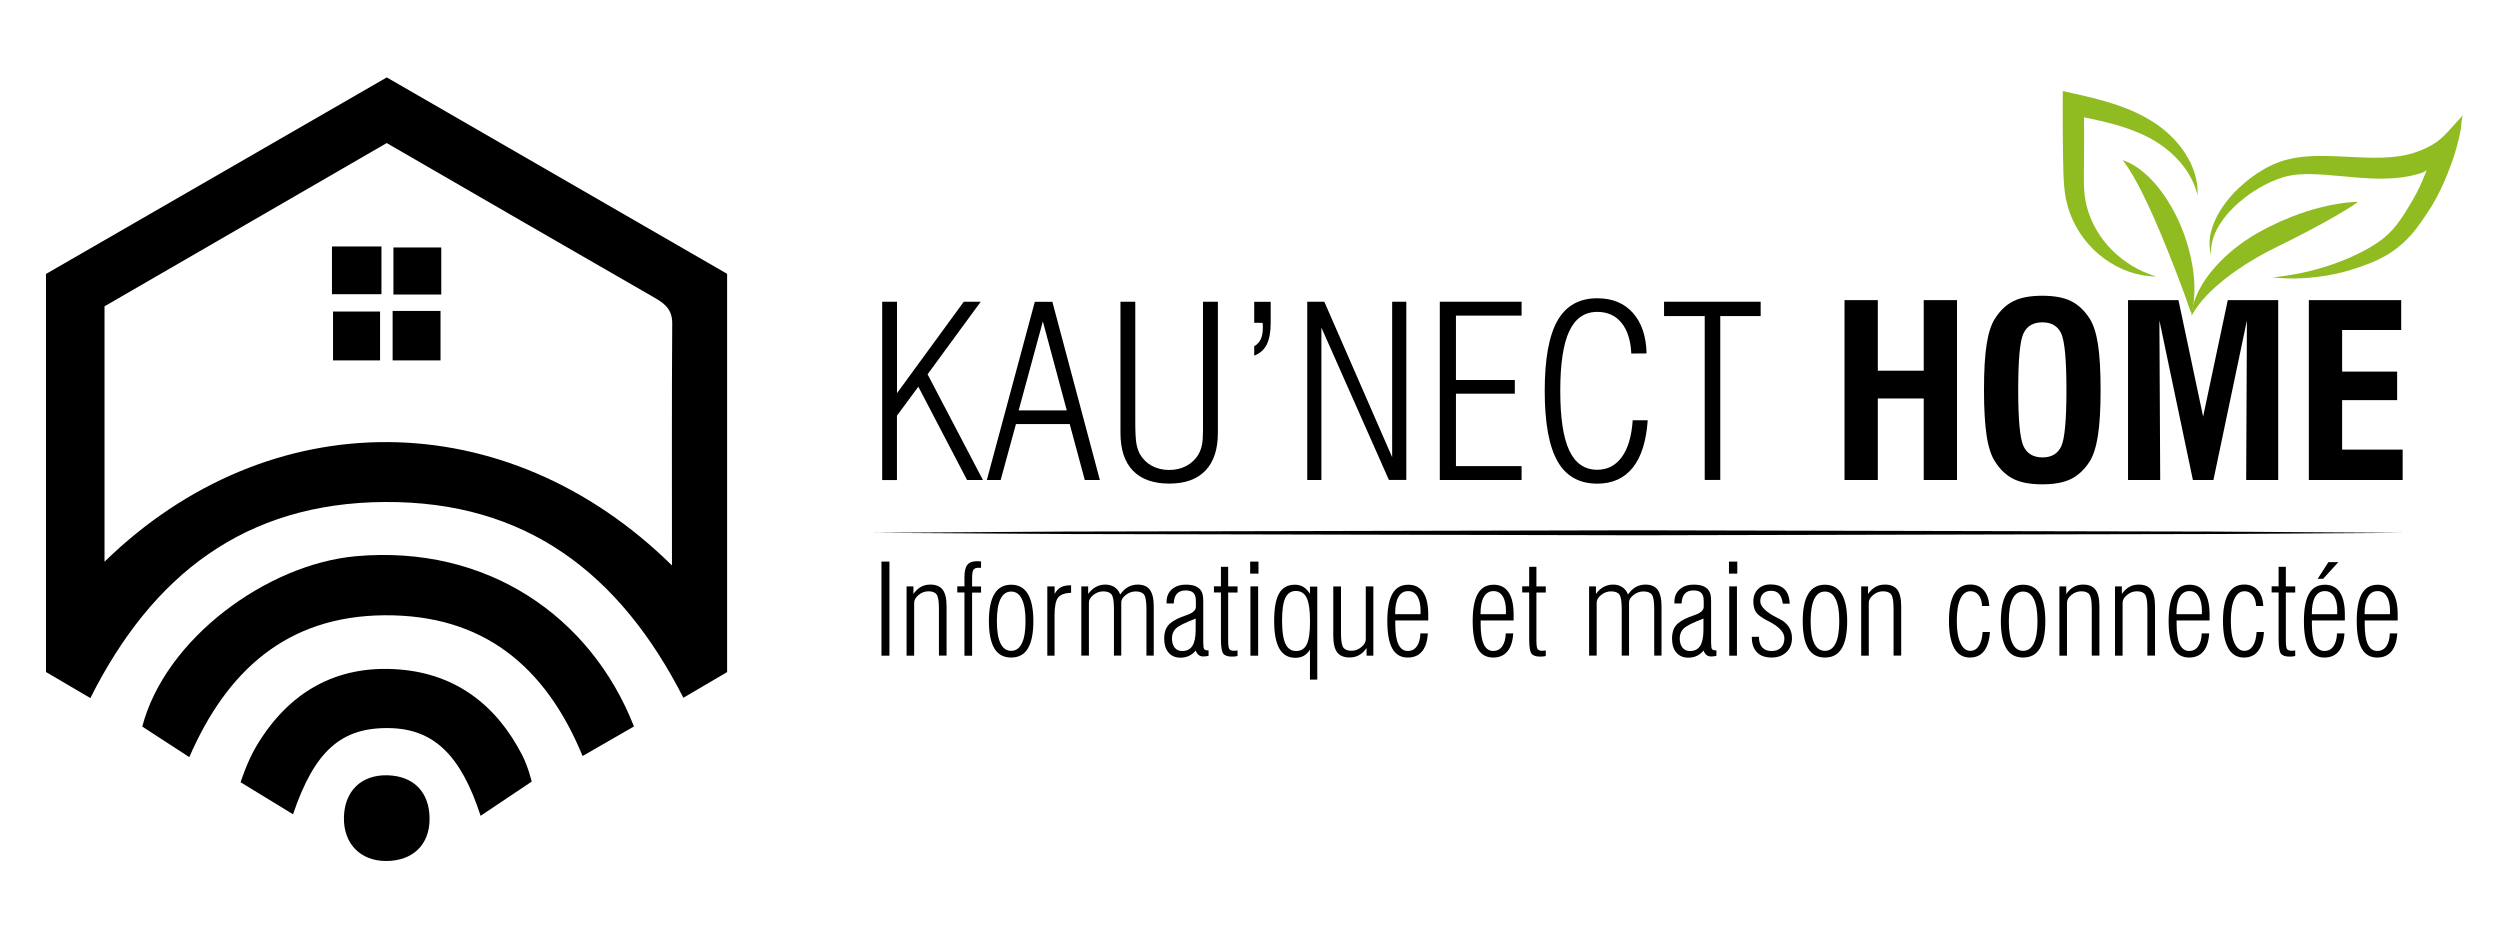
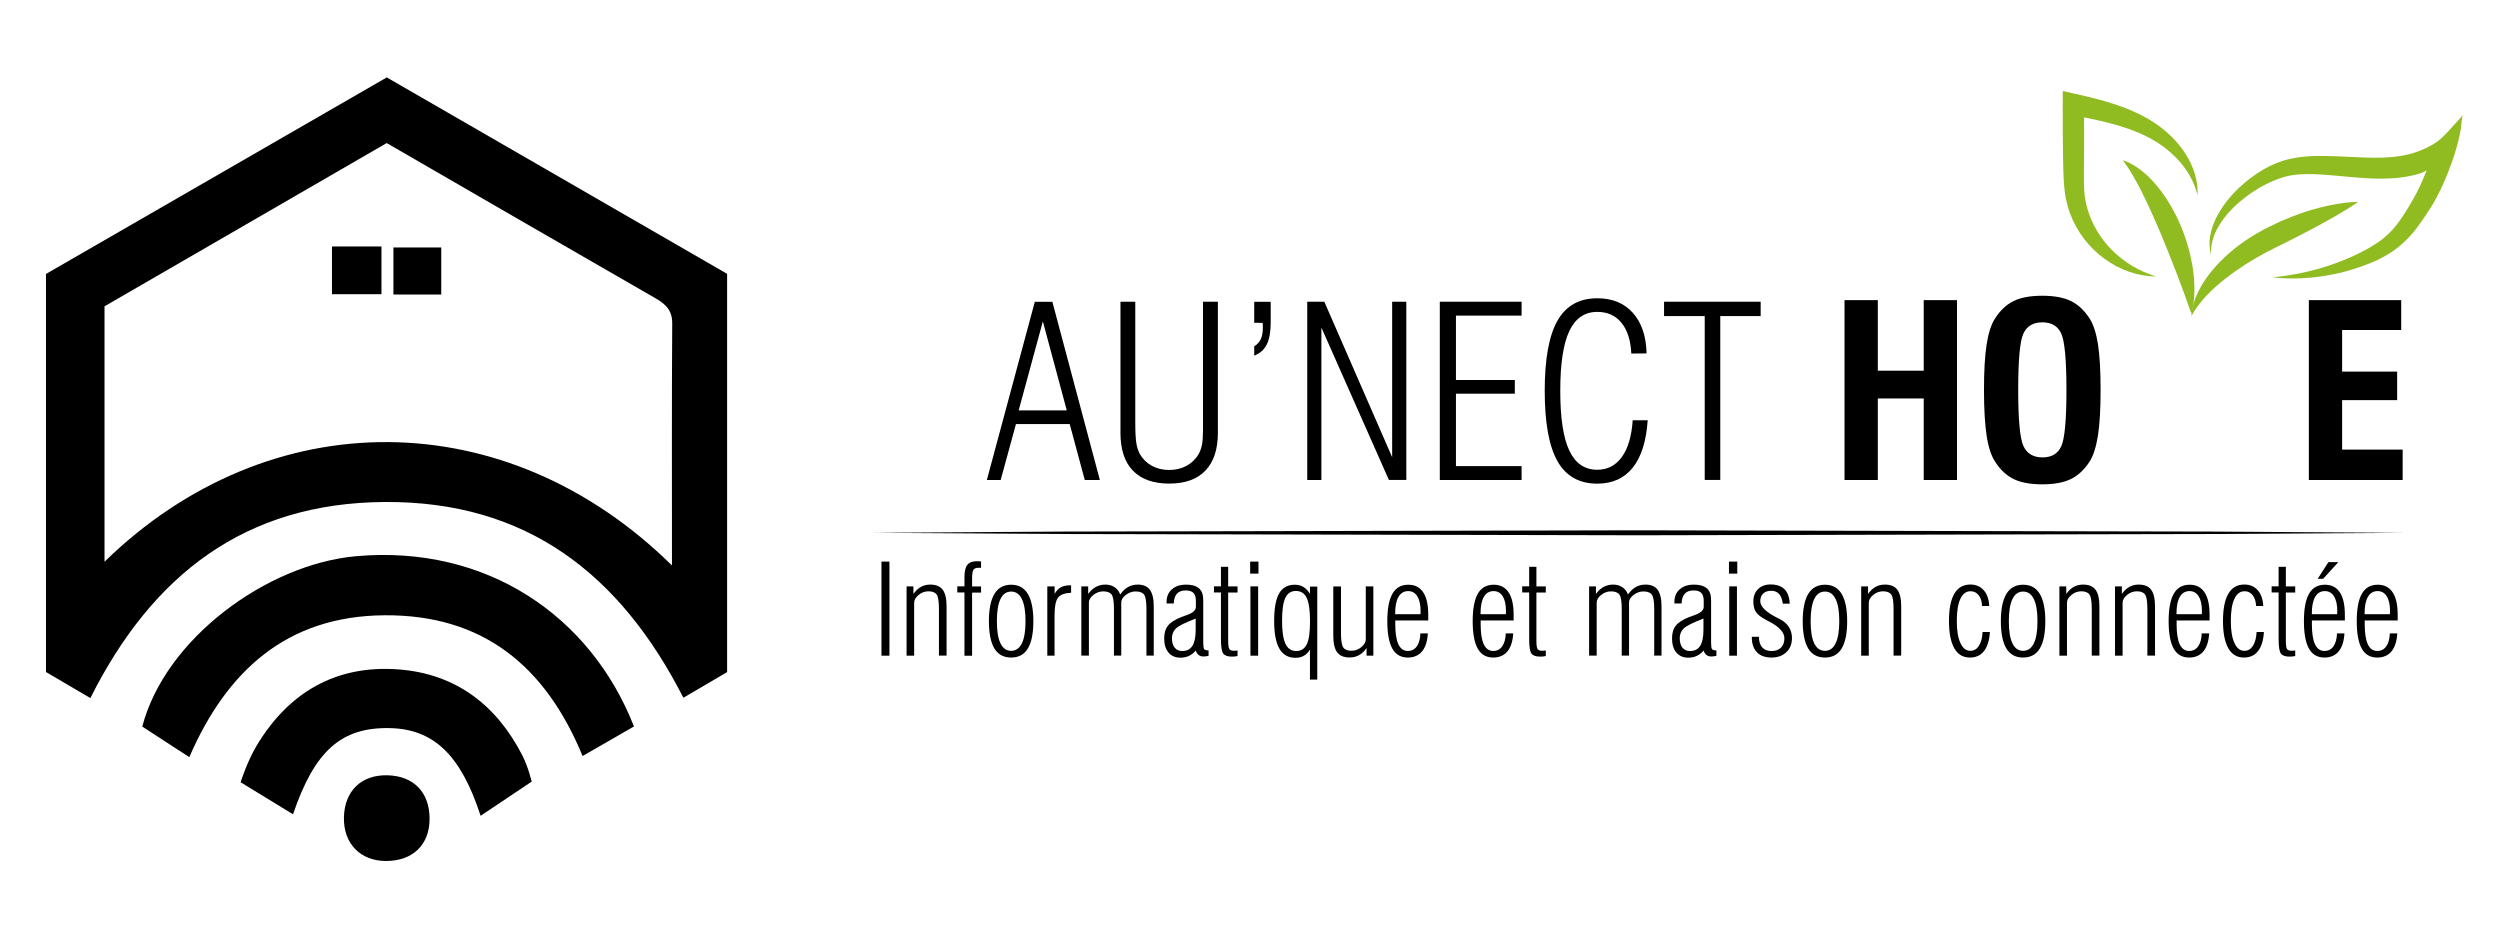
<svg xmlns="http://www.w3.org/2000/svg" version="1.1" id="Calque_1" x="0px" y="0px" viewBox="0 0 376.25 142.5" style="enable-background:new 0 0 376.25 142.5;" xml:space="preserve">
  <style type="text/css">
	.st0{fill:#90BC22;}
</style>
  <g>
    <g>
      <g>
        <path d="M13.6,105.06c-2.38-1.39-4.46-2.62-6.68-3.92c0-19.9,0-39.87,0-59.91c17.14-9.88,34.19-19.71,51.29-29.58     c17.07,9.85,34.01,19.63,51.22,29.56c0,19.7,0,39.65,0,59.94c-2.04,1.2-4.24,2.49-6.58,3.86c-9.58-18.74-23.69-29.6-44.97-29.46     C36.88,75.69,22.92,86.49,13.6,105.06z M101.13,85.1c0-12.82-0.04-24.63,0.04-36.43c0.01-2-1.02-2.92-2.55-3.8     C85.14,37.12,71.68,29.33,58.2,21.53C43.86,29.82,29.71,38.01,15.73,46.1c0,12.98,0,25.51,0,38.44     C40.51,60.37,76.18,60.51,101.13,85.1z" />
      </g>
      <g>
        <path d="M95.41,109.33c-2.5,1.44-5.04,2.9-7.73,4.45c-5.58-13.54-15-21.3-29.85-21.18c-14.66,0.12-23.7,8.35-29.34,21.35     c-2.71-1.76-4.9-3.19-7.08-4.6c3.48-13.27,18.8-24.44,32.16-25.64C73.27,81.95,88.92,92.75,95.41,109.33z" />
      </g>
      <g>
        <path d="M80.02,117.63c0,0-0.52-2.21-1.42-3.96c-3.87-7.56-10.02-12.27-18.59-12.92c-9.45-0.72-16.6,3.45-21.42,11.53     c-1.42,2.39-2.38,5.45-2.38,5.45l7.89,4.82c3.25-9.56,7.26-13.11,14.53-12.97c6.6,0.13,10.72,4,13.7,13.2L80.02,117.63z" />
      </g>
      <g>
        <path d="M58.12,129.58c-3.88,0.01-6.44-2.62-6.36-6.55c0.08-3.98,2.61-6.44,6.53-6.35c3.97,0.09,6.36,2.55,6.36,6.55     C64.66,127.12,62.14,129.57,58.12,129.58z" />
      </g>
      <g>
        <path d="M57.41,37.09c0,2.59,0,4.69,0,7.19c-2.48,0-4.83,0-7.45,0c0-2.43,0-4.67,0-7.19C52.4,37.09,54.64,37.09,57.41,37.09z" />
      </g>
      <g>
-         <path d="M59.09,46.8c2.59,0,4.72,0,7.21,0c0,2.5,0,4.87,0,7.44c-2.41,0-4.65,0-7.21,0C59.09,51.75,59.09,49.52,59.09,46.8z" />
-       </g>
+         </g>
      <g>
        <path d="M59.21,37.24c2.46,0,4.67,0,7.2,0c0,2.29,0,4.53,0,7.09c-2.37,0-4.61,0-7.2,0C59.21,42.03,59.21,39.83,59.21,37.24z" />
      </g>
      <g>
-         <path d="M57.2,54.24c-2.54,0-4.63,0-7.08,0c0-2.33,0-4.68,0-7.35c2.27,0,4.49,0,7.08,0C57.2,49.22,57.2,51.42,57.2,54.24z" />
-       </g>
+         </g>
    </g>
  </g>
  <g>
-     <path d="M132.77,72.24V45.41h2.23v13.76l10.05-13.76h2.55l-8,10.92l8.33,15.91h-2.39l-7.33-14.04l-3.22,4.36v9.69H132.77z" />
    <path d="M148.52,72.24l7.22-26.82h2.64l7.15,26.82h-2.27l-2.27-8.42h-8.09l-2.3,8.42H148.52z M153.31,61.76h7.24l-3.6-13.39   L153.31,61.76z" />
    <path d="M183.29,45.41v19.74c0,2.47-0.62,4.36-1.87,5.67c-1.25,1.31-3.06,1.96-5.44,1.96c-2.4,0-4.23-0.65-5.48-1.95   c-1.25-1.3-1.87-3.19-1.87-5.68V45.41h2.23v18.07c0,1.57,0.06,2.67,0.17,3.29s0.3,1.16,0.55,1.62c0.45,0.75,1.05,1.33,1.8,1.73   s1.62,0.61,2.59,0.61c0.96,0,1.83-0.21,2.59-0.62s1.37-0.98,1.8-1.72c0.25-0.42,0.42-0.9,0.53-1.42s0.16-1.28,0.16-2.25v-1.23   V45.41H183.29z" />
    <path d="M188.76,48.58v-3.16h2.48v3.16c0,1.39-0.2,2.49-0.6,3.28s-1.03,1.34-1.88,1.66v-1.41c0.45-0.26,0.77-0.61,0.98-1.05   s0.32-1.02,0.32-1.73c0-0.2,0-0.35-0.01-0.45s-0.01-0.2-0.03-0.29L188.76,48.58z" />
    <path d="M196.74,72.24V45.41h2.57l10.21,23.4v-23.4h2.13v26.82h-2.62L198.87,49.3v22.94H196.74z" />
    <path d="M216.69,72.24V45.41H229v2.09h-9.88v9.69h8.86v2.06h-8.86v10.9H229v2.09H216.69z" />
    <path d="M247.98,63.24c-0.21,3.14-0.96,5.52-2.24,7.13c-1.28,1.61-3.07,2.42-5.35,2.42c-2.72,0-4.72-1.13-5.99-3.38   c-1.28-2.26-1.92-5.79-1.92-10.59c0-4.79,0.64-8.31,1.92-10.56s3.28-3.37,5.99-3.37c2.26,0,4.05,0.73,5.36,2.2s2,3.5,2.06,6.1   l-2.3,0.02c-0.09-1.99-0.59-3.54-1.48-4.63s-2.1-1.64-3.64-1.64c-1.9,0-3.3,0.96-4.21,2.89s-1.36,4.92-1.36,8.99   s0.45,7.06,1.36,8.99s2.31,2.89,4.21,2.89c1.55,0,2.78-0.65,3.71-1.94s1.46-3.13,1.62-5.51H247.98z" />
    <path d="M256.56,72.24V47.57h-6.12v-2.16h14.54v2.16h-6.08v24.66H256.56z" />
    <path d="M277.6,72.24V45.17h5.01v10.62h6.91V45.17h5.01v27.07h-5.01V59.97h-6.91v12.27H277.6z" />
    <path d="M298.59,58.7c0-2.87,0.13-5.17,0.4-6.88c0.27-1.72,0.69-3.01,1.26-3.88c0.78-1.23,1.72-2.11,2.81-2.64s2.52-0.79,4.3-0.79   s3.21,0.26,4.3,0.79s2.03,1.41,2.83,2.64c0.57,0.89,0.99,2.19,1.26,3.9c0.26,1.71,0.39,4,0.39,6.86c0,2.85-0.13,5.13-0.4,6.85   c-0.27,1.72-0.69,3.02-1.25,3.91c-0.8,1.23-1.74,2.11-2.83,2.64s-2.52,0.79-4.3,0.79s-3.21-0.26-4.3-0.79s-2.03-1.41-2.81-2.64   c-0.57-0.87-1-2.16-1.26-3.88C298.73,63.87,298.59,61.57,298.59,58.7z M303.74,58.7c0,4.45,0.26,7.26,0.78,8.41   c0.52,1.15,1.48,1.73,2.88,1.73c1.38,0,2.32-0.57,2.83-1.7S311,63.2,311,58.7s-0.26-7.32-0.77-8.47s-1.47-1.72-2.86-1.72   s-2.34,0.57-2.86,1.72S303.74,54.2,303.74,58.7z" />
-     <path d="M320.27,72.24V45.17h7.59l3.71,17.53l3.71-17.53h7.59v27.07h-4.82l0.11-24.01l-5.04,24.01h-3.09l-5.04-24.01l0.12,24.01   H320.27z" />
    <path d="M347.48,72.24V45.17h13.9v4.5h-8.89v6.26h8.28v4.29h-8.28v7.45h9.11v4.57H347.48z" />
  </g>
  <g>
    <g>
      <path class="st0" d="M329.8,47.56c0.07-1.35,0.53-2.68,1.16-3.91c0.63-1.23,1.44-2.36,2.35-3.39c1.82-2.07,4.01-3.78,6.37-5.15    c1.2-0.69,2.38-1.27,3.6-1.82c1.22-0.53,2.46-1.02,3.73-1.43c1.27-0.41,2.56-0.75,3.87-1.01c1.31-0.26,2.65-0.45,4.02-0.47    c-1.12,0.79-2.26,1.47-3.4,2.13c-1.14,0.66-2.28,1.28-3.42,1.89c-1.14,0.61-2.29,1.19-3.44,1.78c-1.15,0.58-2.32,1.14-3.42,1.71    c-2.21,1.17-4.34,2.5-6.31,4.05C332.95,43.5,331.1,45.22,329.8,47.56z" />
      <path class="st0" d="M332.77,38.41c-0.26-0.89-0.29-1.85-0.16-2.79c0.15-0.94,0.46-1.86,0.87-2.72c0.84-1.73,2.05-3.25,3.42-4.57    c1.4-1.31,2.95-2.46,4.71-3.34c0.88-0.43,1.83-0.8,2.83-1.03c0.97-0.23,1.96-0.36,2.93-0.43c0.97-0.07,1.93-0.07,2.87-0.05    c0.94,0.02,1.85,0.05,2.78,0.1c1.84,0.09,3.63,0.19,5.37,0.15c1.74-0.05,3.42-0.25,4.94-0.74c1.6-0.52,3.27-1.32,4.48-2.55    c1.01-1.02,1.94-2.13,2.92-3.18c-0.28,0.3-0.29,1.66-0.37,2.11c-0.42,2.38-1.16,4.7-2.08,6.97c-0.59,1.44-1.25,2.86-2.07,4.27    l-0.32,0.53l-0.31,0.48l-0.64,0.97c-0.43,0.64-0.89,1.29-1.38,1.93c-0.99,1.27-2.21,2.45-3.58,3.38    c-0.69,0.46-1.39,0.85-2.12,1.21c-0.73,0.33-1.46,0.63-2.19,0.89c-1.47,0.53-2.96,0.99-4.49,1.28c-3.04,0.62-6.15,0.8-9.18,0.47    c3.03-0.31,5.98-0.91,8.8-1.88c1.4-0.49,2.78-1.03,4.1-1.69c1.33-0.65,2.58-1.36,3.68-2.21c1.09-0.87,2-1.88,2.79-3.07    c0.4-0.59,0.79-1.2,1.17-1.83l0.56-0.96l0.28-0.49l0.25-0.45c0.66-1.24,1.22-2.61,1.75-3.97c0.53-1.37,0.94,0.21-1.04,0.86    c-1.98,0.63-3.99,0.82-5.91,0.83c-1.93,0.01-3.8-0.17-5.62-0.34c-1.81-0.16-3.63-0.34-5.35-0.35c-0.86,0-1.71,0.04-2.54,0.18    c-0.81,0.12-1.6,0.36-2.39,0.68c-1.59,0.62-3.13,1.5-4.53,2.57c-1.4,1.07-2.7,2.3-3.68,3.77    C333.32,34.82,332.64,36.55,332.77,38.41z" />
    </g>
    <path class="st0" d="M329.8,47.21c-0.73-2.14-1.46-4.1-2.22-6.08c-0.76-1.97-1.53-3.91-2.33-5.83c-0.81-1.92-1.64-3.82-2.56-5.69   c-0.22-0.48-0.46-0.93-0.7-1.39c-0.23-0.48-0.49-0.92-0.75-1.38c-0.24-0.48-0.55-0.89-0.82-1.37c-0.13-0.24-0.3-0.45-0.46-0.67   c-0.15-0.23-0.32-0.45-0.48-0.7c1.07,0.37,2.08,0.97,2.96,1.69c0.44,0.37,0.88,0.74,1.26,1.16c0.39,0.41,0.79,0.83,1.13,1.28   c1.42,1.77,2.53,3.75,3.4,5.81c0.86,2.06,1.47,4.23,1.81,6.45C330.34,42.71,330.41,45.02,329.8,47.21z" />
    <path class="st0" d="M330.73,29.37c-0.5-2.04-1.55-3.8-2.88-5.26c-1.33-1.46-2.94-2.63-4.66-3.51c-1.74-0.88-3.61-1.53-5.54-2.03   c-1.93-0.51-3.92-0.9-5.95-1.3l1.92-1.57c0.04,2.68,0.06,5.36,0.03,8.04c-0.01,1.34-0.05,2.69-0.02,3.94   c0.02,0.63,0.06,1.25,0.13,1.85c0.09,0.59,0.19,1.18,0.36,1.76c0.64,2.32,1.93,4.54,3.72,6.33c1.79,1.8,4.04,3.2,6.64,3.98   c-2.72,0.01-5.48-0.99-7.77-2.66c-2.3-1.67-4.14-4.05-5.17-6.82c-0.26-0.69-0.44-1.41-0.61-2.14c-0.15-0.72-0.23-1.44-0.29-2.15   c-0.11-1.42-0.12-2.75-0.15-4.09c-0.05-2.68-0.06-5.36-0.05-8.04l0.01-2l1.91,0.43c2.03,0.45,4.09,0.95,6.13,1.63   c2.03,0.69,4.06,1.58,5.88,2.81c1.84,1.23,3.44,2.81,4.6,4.67C330.15,25.1,330.85,27.27,330.73,29.37z" />
  </g>
  <g>
    <path d="M132.66,98.67V84.52h1.2v14.16H132.66z" />
    <path d="M141.31,98.67v-7.03c0-1.1-0.11-1.82-0.34-2.15s-0.64-0.5-1.23-0.5c-0.55,0-1.05,0.18-1.49,0.55   c-0.45,0.37-0.67,0.76-0.67,1.18v7.96h-1.14V88.25h1.03v1.14c0.35-0.49,0.72-0.84,1.14-1.07c0.41-0.23,0.88-0.34,1.41-0.34   c0.85,0,1.48,0.26,1.86,0.78c0.39,0.52,0.58,1.36,0.58,2.52v7.39H141.31z" />
    <path d="M145.15,98.67v-9.5h-1.08v-0.93h1.08v-1.39c0-0.87,0.15-1.49,0.44-1.85c0.29-0.36,0.78-0.54,1.46-0.54   c0.11,0,0.27,0.01,0.5,0.03c0.05,0.01,0.08,0.01,0.1,0.01v0.95c-0.04,0-0.09,0-0.15,0c-0.06,0-0.13,0-0.23,0   c-0.37,0-0.62,0.1-0.76,0.29c-0.14,0.19-0.21,0.65-0.21,1.36v1.16h1.35v0.93h-1.35v9.5H145.15z" />
    <path d="M148.83,93.49c0-1.83,0.28-3.2,0.84-4.12c0.56-0.92,1.4-1.37,2.51-1.37s1.95,0.46,2.5,1.37c0.56,0.92,0.84,2.29,0.84,4.12   c0,1.83-0.28,3.2-0.83,4.11s-1.39,1.36-2.51,1.36c-1.13,0-1.97-0.45-2.52-1.36S148.83,95.32,148.83,93.49z M150.03,93.49   c0,1.47,0.18,2.58,0.54,3.33c0.36,0.75,0.9,1.13,1.61,1.13c0.71,0,1.25-0.38,1.61-1.13c0.37-0.75,0.55-1.87,0.55-3.33   c0-1.47-0.18-2.58-0.55-3.33c-0.36-0.75-0.9-1.13-1.61-1.13c-0.71,0-1.25,0.38-1.61,1.13C150.21,90.91,150.03,92.02,150.03,93.49z" />
    <path d="M157.62,98.67V88.25h1.1v1.14c0.24-0.45,0.54-0.77,0.9-0.98c0.37-0.21,0.83-0.32,1.38-0.32h0.2v1.12   c-0.95,0.04-1.61,0.28-1.96,0.73c-0.35,0.45-0.53,1.35-0.53,2.7v6.04H157.62z" />
    <path d="M162.74,98.67V88.25h1.03v1.14c0.35-0.48,0.73-0.83,1.16-1.06c0.43-0.23,0.9-0.35,1.42-0.35c0.54,0,1,0.13,1.39,0.39   s0.67,0.62,0.85,1.1c0.35-0.5,0.74-0.87,1.17-1.12c0.44-0.24,0.92-0.37,1.46-0.37c0.84,0,1.46,0.26,1.84,0.79   c0.39,0.53,0.58,1.36,0.58,2.51v7.39h-1.1v-7.03c0-1.11-0.12-1.83-0.36-2.15s-0.66-0.48-1.26-0.48c-0.54,0-1.03,0.18-1.49,0.53   c-0.45,0.36-0.68,0.72-0.68,1.1v8.03h-1.1v-7.03c0-1.12-0.12-1.84-0.35-2.16c-0.24-0.32-0.66-0.48-1.26-0.48   c-0.54,0-1.04,0.18-1.49,0.54c-0.45,0.36-0.67,0.74-0.67,1.15v7.98H162.74z" />
    <path d="M181.88,98.71c-0.17,0.04-0.32,0.06-0.44,0.07c-0.12,0.01-0.23,0.02-0.34,0.02c-0.28,0-0.51-0.07-0.7-0.22   c-0.19-0.15-0.34-0.37-0.44-0.67c-0.3,0.35-0.64,0.62-1.02,0.8c-0.38,0.18-0.81,0.27-1.28,0.27c-0.77,0-1.37-0.26-1.8-0.77   c-0.43-0.51-0.65-1.22-0.65-2.13c0-0.8,0.19-1.44,0.58-1.93c0.39-0.49,1.06-0.91,2.01-1.29c0.2-0.07,0.47-0.17,0.81-0.29   c0.92-0.32,1.37-0.73,1.37-1.25v-0.87c0-0.56-0.12-0.96-0.36-1.21s-0.63-0.38-1.18-0.38c-0.57,0-1.01,0.16-1.31,0.49   s-0.46,0.82-0.48,1.47h-1.08V90.6c0-0.8,0.26-1.43,0.79-1.9c0.53-0.47,1.23-0.71,2.12-0.71c0.53,0,0.97,0.06,1.33,0.19   s0.65,0.33,0.86,0.6c0.15,0.19,0.26,0.4,0.32,0.65c0.07,0.25,0.1,0.61,0.1,1.09v0.54v5.66c0,0.53,0.05,0.85,0.14,0.97   c0.09,0.12,0.28,0.19,0.55,0.19h0.11V98.71z M179.95,93.09c-1.61,0.62-2.61,1.13-2.99,1.51c-0.39,0.38-0.58,0.88-0.58,1.48   c0,0.59,0.14,1.05,0.41,1.39c0.27,0.34,0.64,0.51,1.11,0.51c0.71,0,1.22-0.25,1.55-0.77c0.33-0.51,0.5-1.31,0.5-2.41V93.09z" />
    <path d="M186.25,98.73c-0.13,0.03-0.26,0.05-0.39,0.07s-0.29,0.02-0.46,0.02c-0.64,0-1.07-0.15-1.3-0.45   c-0.23-0.3-0.35-1.03-0.35-2.2v-7h-1.05v-0.93h1.05V85.3h1.09v2.95h1.41v0.93h-1.41v7.22c0,0.7,0.06,1.13,0.18,1.29   c0.12,0.16,0.35,0.25,0.68,0.25c0.07,0,0.15,0,0.24-0.01c0.09-0.01,0.19-0.02,0.31-0.04V98.73z" />
    <path d="M188.15,86.33v-1.81h1.25v1.81H188.15z M188.19,98.67V88.25h1.16v10.43H188.19z" />
    <path d="M197.16,97.75c-0.25,0.42-0.56,0.73-0.92,0.94c-0.36,0.21-0.79,0.31-1.29,0.31c-1.07,0-1.87-0.46-2.4-1.37   c-0.53-0.92-0.79-2.31-0.79-4.17c0-1.91,0.25-3.29,0.75-4.16c0.5-0.87,1.29-1.3,2.38-1.3c0.48,0,0.9,0.11,1.26,0.33   s0.69,0.56,1,1.03v-1.08h1.1v14h-1.1V97.75z M197.16,93.51c0-1.64-0.17-2.82-0.5-3.52c-0.33-0.7-0.87-1.05-1.63-1.05   c-0.73,0-1.26,0.35-1.59,1.05s-0.49,1.85-0.49,3.46c0,1.56,0.17,2.71,0.51,3.44s0.88,1.09,1.61,1.09c0.74,0,1.28-0.34,1.6-1.02   C197,96.29,197.16,95.13,197.16,93.51z" />
    <path d="M201.82,88.25v7.04c0,1.1,0.11,1.82,0.34,2.15c0.23,0.33,0.64,0.5,1.23,0.5c0.55,0,1.05-0.18,1.49-0.55   c0.45-0.37,0.67-0.76,0.67-1.18v-7.96h1.14v10.43h-1.02v-1.14c-0.35,0.48-0.73,0.84-1.15,1.07c-0.41,0.23-0.88,0.34-1.41,0.34   c-0.85,0-1.48-0.26-1.87-0.78s-0.58-1.36-0.58-2.51v-7.4H201.82z" />
    <path d="M214.89,95.33c-0.07,1.18-0.36,2.08-0.87,2.7c-0.51,0.62-1.23,0.93-2.15,0.93c-1.04,0-1.82-0.45-2.32-1.34   s-0.76-2.27-0.76-4.13c0-1.87,0.26-3.25,0.78-4.15s1.32-1.34,2.39-1.34c0.98,0,1.72,0.38,2.23,1.14s0.76,1.88,0.76,3.36v0.88h-4.96   v0.58c0,1.34,0.16,2.35,0.47,3.01s0.79,1,1.41,1c0.58,0,1.03-0.23,1.36-0.69c0.33-0.46,0.51-1.11,0.54-1.95H214.89z M209.98,92.44   h3.8c0-0.05,0-0.13,0.01-0.23c0.01-0.1,0.01-0.18,0.01-0.22c0-0.96-0.16-1.71-0.49-2.24c-0.33-0.53-0.78-0.79-1.38-0.79   c-0.64,0-1.12,0.29-1.46,0.87s-0.5,1.42-0.5,2.52V92.44z" />
    <path d="M227.74,95.33c-0.07,1.18-0.36,2.08-0.87,2.7c-0.51,0.62-1.23,0.93-2.15,0.93c-1.04,0-1.82-0.45-2.32-1.34   s-0.76-2.27-0.76-4.13c0-1.87,0.26-3.25,0.78-4.15s1.32-1.34,2.39-1.34c0.98,0,1.72,0.38,2.23,1.14s0.76,1.88,0.76,3.36v0.88h-4.96   v0.58c0,1.34,0.16,2.35,0.47,3.01s0.79,1,1.41,1c0.58,0,1.03-0.23,1.36-0.69c0.33-0.46,0.51-1.11,0.54-1.95H227.74z M222.83,92.44   h3.8c0-0.05,0-0.13,0.01-0.23c0.01-0.1,0.01-0.18,0.01-0.22c0-0.96-0.16-1.71-0.49-2.24c-0.33-0.53-0.78-0.79-1.38-0.79   c-0.64,0-1.12,0.29-1.46,0.87s-0.5,1.42-0.5,2.52V92.44z" />
    <path d="M232.64,98.73c-0.13,0.03-0.26,0.05-0.39,0.07s-0.29,0.02-0.46,0.02c-0.64,0-1.07-0.15-1.3-0.45   c-0.23-0.3-0.35-1.03-0.35-2.2v-7h-1.05v-0.93h1.05V85.3h1.09v2.95h1.41v0.93h-1.41v7.22c0,0.7,0.06,1.13,0.18,1.29   c0.12,0.16,0.35,0.25,0.68,0.25c0.07,0,0.15,0,0.24-0.01c0.09-0.01,0.19-0.02,0.31-0.04V98.73z" />
    <path d="M239.16,98.67V88.25h1.03v1.14c0.35-0.48,0.73-0.83,1.16-1.06c0.43-0.23,0.9-0.35,1.42-0.35c0.54,0,1,0.13,1.39,0.39   s0.67,0.62,0.85,1.1c0.35-0.5,0.74-0.87,1.17-1.12c0.44-0.24,0.92-0.37,1.46-0.37c0.84,0,1.46,0.26,1.84,0.79   c0.39,0.53,0.58,1.36,0.58,2.51v7.39h-1.1v-7.03c0-1.11-0.12-1.83-0.36-2.15s-0.66-0.48-1.26-0.48c-0.54,0-1.03,0.18-1.49,0.53   c-0.45,0.36-0.68,0.72-0.68,1.1v8.03h-1.1v-7.03c0-1.12-0.12-1.84-0.35-2.16c-0.24-0.32-0.66-0.48-1.26-0.48   c-0.54,0-1.04,0.18-1.49,0.54c-0.45,0.36-0.67,0.74-0.67,1.15v7.98H239.16z" />
    <path d="M258.31,98.71c-0.17,0.04-0.32,0.06-0.44,0.07c-0.12,0.01-0.23,0.02-0.34,0.02c-0.28,0-0.51-0.07-0.7-0.22   c-0.19-0.15-0.34-0.37-0.44-0.67c-0.3,0.35-0.64,0.62-1.02,0.8c-0.38,0.18-0.81,0.27-1.28,0.27c-0.77,0-1.37-0.26-1.8-0.77   c-0.43-0.51-0.65-1.22-0.65-2.13c0-0.8,0.19-1.44,0.58-1.93c0.39-0.49,1.06-0.91,2.01-1.29c0.2-0.07,0.47-0.17,0.81-0.29   c0.92-0.32,1.37-0.73,1.37-1.25v-0.87c0-0.56-0.12-0.96-0.36-1.21s-0.63-0.38-1.18-0.38c-0.57,0-1.01,0.16-1.31,0.49   s-0.46,0.82-0.48,1.47H252V90.6c0-0.8,0.26-1.43,0.79-1.9c0.53-0.47,1.23-0.71,2.12-0.71c0.53,0,0.97,0.06,1.33,0.19   s0.65,0.33,0.86,0.6c0.15,0.19,0.26,0.4,0.32,0.65c0.07,0.25,0.1,0.61,0.1,1.09v0.54v5.66c0,0.53,0.05,0.85,0.14,0.97   c0.09,0.12,0.28,0.19,0.55,0.19h0.11V98.71z M256.37,93.09c-1.61,0.62-2.61,1.13-2.99,1.51c-0.39,0.38-0.58,0.88-0.58,1.48   c0,0.59,0.14,1.05,0.41,1.39c0.27,0.34,0.64,0.51,1.11,0.51c0.71,0,1.22-0.25,1.55-0.77c0.33-0.51,0.5-1.31,0.5-2.41V93.09z" />
    <path d="M260.21,86.33v-1.81h1.25v1.81H260.21z M260.25,98.67V88.25h1.16v10.43H260.25z" />
    <path d="M263.65,95.84h1.07c0,0.69,0.16,1.22,0.49,1.59s0.8,0.55,1.42,0.55c0.59,0,1.06-0.17,1.41-0.51   c0.34-0.34,0.51-0.81,0.51-1.41c0-0.89-0.77-1.73-2.31-2.53c-0.16-0.08-0.27-0.14-0.35-0.18c-0.82-0.43-1.36-0.84-1.62-1.24   c-0.26-0.39-0.39-0.93-0.39-1.62c0-0.75,0.24-1.36,0.71-1.83s1.09-0.7,1.86-0.7c0.93,0,1.64,0.24,2.12,0.72s0.74,1.2,0.78,2.17   h-1.04c-0.09-0.66-0.27-1.14-0.56-1.46s-0.68-0.48-1.18-0.48c-0.51,0-0.92,0.14-1.21,0.42c-0.29,0.28-0.44,0.66-0.44,1.14   c0,0.81,0.84,1.64,2.53,2.5c0.2,0.11,0.35,0.18,0.46,0.23c0.57,0.3,1.02,0.69,1.32,1.17c0.31,0.49,0.46,1.04,0.46,1.66   c0,0.88-0.28,1.59-0.84,2.12s-1.29,0.81-2.21,0.81c-0.96,0-1.71-0.26-2.22-0.79s-0.77-1.28-0.77-2.25V95.84z" />
    <path d="M271.31,93.49c0-1.83,0.28-3.2,0.84-4.12c0.56-0.92,1.4-1.37,2.51-1.37s1.95,0.46,2.5,1.37c0.56,0.92,0.84,2.29,0.84,4.12   c0,1.83-0.28,3.2-0.83,4.11s-1.39,1.36-2.51,1.36c-1.13,0-1.97-0.45-2.52-1.36S271.31,95.32,271.31,93.49z M272.5,93.49   c0,1.47,0.18,2.58,0.54,3.33c0.36,0.75,0.9,1.13,1.61,1.13c0.71,0,1.25-0.38,1.61-1.13c0.37-0.75,0.55-1.87,0.55-3.33   c0-1.47-0.18-2.58-0.55-3.33c-0.36-0.75-0.9-1.13-1.61-1.13c-0.71,0-1.25,0.38-1.61,1.13C272.69,90.91,272.5,92.02,272.5,93.49z" />
    <path d="M284.98,98.67v-7.03c0-1.1-0.11-1.82-0.34-2.15s-0.64-0.5-1.23-0.5c-0.55,0-1.05,0.18-1.49,0.55   c-0.45,0.37-0.67,0.76-0.67,1.18v7.96h-1.14V88.25h1.03v1.14c0.35-0.49,0.72-0.84,1.14-1.07c0.41-0.23,0.88-0.34,1.41-0.34   c0.85,0,1.48,0.26,1.86,0.78c0.39,0.52,0.58,1.36,0.58,2.52v7.39H284.98z" />
    <path d="M299.48,95.12c-0.08,1.26-0.38,2.22-0.89,2.87s-1.22,0.97-2.12,0.97c-1.03,0-1.82-0.46-2.35-1.4s-0.8-2.3-0.8-4.1   c0-1.82,0.27-3.2,0.81-4.11c0.54-0.92,1.34-1.38,2.4-1.38c0.84,0,1.52,0.29,2.02,0.86c0.51,0.57,0.78,1.36,0.83,2.37h-1.08   c-0.03-0.68-0.19-1.22-0.51-1.62c-0.31-0.4-0.72-0.6-1.22-0.6c-0.67,0-1.18,0.38-1.54,1.16c-0.36,0.77-0.53,1.88-0.53,3.33   c0,1.42,0.18,2.52,0.54,3.3c0.36,0.79,0.86,1.18,1.49,1.18c0.54,0,0.97-0.25,1.29-0.74s0.51-1.19,0.56-2.09H299.48z" />
    <path d="M301.13,93.49c0-1.83,0.28-3.2,0.84-4.12c0.56-0.92,1.4-1.37,2.51-1.37s1.95,0.46,2.5,1.37c0.56,0.92,0.84,2.29,0.84,4.12   c0,1.83-0.28,3.2-0.83,4.11s-1.39,1.36-2.51,1.36c-1.13,0-1.97-0.45-2.52-1.36S301.13,95.32,301.13,93.49z M302.33,93.49   c0,1.47,0.18,2.58,0.54,3.33c0.36,0.75,0.9,1.13,1.61,1.13c0.71,0,1.25-0.38,1.61-1.13c0.37-0.75,0.55-1.87,0.55-3.33   c0-1.47-0.18-2.58-0.55-3.33c-0.36-0.75-0.9-1.13-1.61-1.13c-0.71,0-1.25,0.38-1.61,1.13C302.51,90.91,302.33,92.02,302.33,93.49z" />
    <path d="M314.81,98.67v-7.03c0-1.1-0.11-1.82-0.34-2.15s-0.64-0.5-1.23-0.5c-0.55,0-1.05,0.18-1.49,0.55   c-0.45,0.37-0.67,0.76-0.67,1.18v7.96h-1.14V88.25h1.03v1.14c0.35-0.49,0.72-0.84,1.14-1.07c0.41-0.23,0.88-0.34,1.41-0.34   c0.85,0,1.48,0.26,1.86,0.78c0.39,0.52,0.58,1.36,0.58,2.52v7.39H314.81z" />
    <path d="M323.18,98.67v-7.03c0-1.1-0.11-1.82-0.34-2.15s-0.64-0.5-1.23-0.5c-0.55,0-1.05,0.18-1.49,0.55   c-0.45,0.37-0.67,0.76-0.67,1.18v7.96h-1.14V88.25h1.03v1.14c0.35-0.49,0.72-0.84,1.14-1.07c0.41-0.23,0.88-0.34,1.41-0.34   c0.85,0,1.48,0.26,1.86,0.78c0.39,0.52,0.58,1.36,0.58,2.52v7.39H323.18z" />
    <path d="M332.48,95.33c-0.07,1.18-0.36,2.08-0.87,2.7c-0.51,0.62-1.23,0.93-2.15,0.93c-1.04,0-1.82-0.45-2.32-1.34   s-0.76-2.27-0.76-4.13c0-1.87,0.26-3.25,0.78-4.15s1.32-1.34,2.39-1.34c0.98,0,1.72,0.38,2.23,1.14s0.76,1.88,0.76,3.36v0.88h-4.96   v0.58c0,1.34,0.16,2.35,0.47,3.01s0.79,1,1.41,1c0.58,0,1.03-0.23,1.36-0.69c0.33-0.46,0.51-1.11,0.54-1.95H332.48z M327.57,92.44   h3.8c0-0.05,0-0.13,0.01-0.23c0.01-0.1,0.01-0.18,0.01-0.22c0-0.96-0.16-1.71-0.49-2.24c-0.33-0.53-0.78-0.79-1.38-0.79   c-0.64,0-1.12,0.29-1.46,0.87s-0.5,1.42-0.5,2.52V92.44z" />
    <path d="M340.72,95.12c-0.08,1.26-0.38,2.22-0.89,2.87s-1.22,0.97-2.12,0.97c-1.03,0-1.82-0.46-2.35-1.4s-0.8-2.3-0.8-4.1   c0-1.82,0.27-3.2,0.81-4.11c0.54-0.92,1.34-1.38,2.4-1.38c0.84,0,1.52,0.29,2.02,0.86c0.51,0.57,0.78,1.36,0.83,2.37h-1.08   c-0.03-0.68-0.19-1.22-0.51-1.62c-0.31-0.4-0.72-0.6-1.22-0.6c-0.67,0-1.18,0.38-1.54,1.16c-0.36,0.77-0.53,1.88-0.53,3.33   c0,1.42,0.18,2.52,0.54,3.3c0.36,0.79,0.86,1.18,1.49,1.18c0.54,0,0.97-0.25,1.29-0.74s0.51-1.19,0.56-2.09H340.72z" />
    <path d="M345.43,98.73c-0.13,0.03-0.26,0.05-0.39,0.07s-0.29,0.02-0.46,0.02c-0.64,0-1.07-0.15-1.3-0.45   c-0.23-0.3-0.35-1.03-0.35-2.2v-7h-1.05v-0.93h1.05V85.3h1.09v2.95h1.41v0.93h-1.41v7.22c0,0.7,0.06,1.13,0.18,1.29   c0.12,0.16,0.35,0.25,0.68,0.25c0.07,0,0.15,0,0.24-0.01c0.09-0.01,0.19-0.02,0.31-0.04V98.73z" />
    <path d="M352.84,95.33c-0.07,1.18-0.36,2.08-0.87,2.7c-0.51,0.62-1.23,0.93-2.15,0.93c-1.04,0-1.82-0.45-2.32-1.34   s-0.76-2.27-0.76-4.13c0-1.87,0.26-3.25,0.78-4.15s1.32-1.34,2.39-1.34c0.98,0,1.72,0.38,2.23,1.14s0.76,1.88,0.76,3.36v0.88h-4.96   v0.58c0,1.34,0.16,2.35,0.47,3.01s0.79,1,1.41,1c0.58,0,1.03-0.23,1.36-0.69c0.33-0.46,0.51-1.11,0.54-1.95H352.84z M347.94,92.44   h3.8c0-0.05,0-0.13,0.01-0.23c0.01-0.1,0.01-0.18,0.01-0.22c0-0.96-0.16-1.71-0.49-2.24c-0.33-0.53-0.78-0.79-1.38-0.79   c-0.64,0-1.12,0.29-1.46,0.87s-0.5,1.42-0.5,2.52V92.44z M348.81,87.11l1.62-2.51h1.49l-2.29,2.51H348.81z" />
    <path d="M360.79,95.33c-0.07,1.18-0.36,2.08-0.87,2.7c-0.51,0.62-1.23,0.93-2.15,0.93c-1.04,0-1.82-0.45-2.32-1.34   s-0.76-2.27-0.76-4.13c0-1.87,0.26-3.25,0.78-4.15s1.32-1.34,2.39-1.34c0.98,0,1.72,0.38,2.23,1.14s0.76,1.88,0.76,3.36v0.88h-4.96   v0.58c0,1.34,0.16,2.35,0.47,3.01s0.79,1,1.41,1c0.58,0,1.03-0.23,1.36-0.69c0.33-0.46,0.51-1.11,0.54-1.95H360.79z M355.88,92.44   h3.8c0-0.05,0-0.13,0.01-0.23c0.01-0.1,0.01-0.18,0.01-0.22c0-0.96-0.16-1.71-0.49-2.24c-0.33-0.53-0.78-0.79-1.38-0.79   c-0.64,0-1.12,0.29-1.46,0.87s-0.5,1.42-0.5,2.52V92.44z" />
  </g>
  <g>
    <line x1="131.3" y1="80.19" x2="361.74" y2="80.19" />
    <polygon points="131.3,80.19 160.1,80 188.91,79.94 246.52,79.81 304.13,79.94 332.94,80 361.74,80.19 332.94,80.37 304.13,80.43    246.52,80.56 188.91,80.43 160.1,80.37  " />
  </g>
</svg>